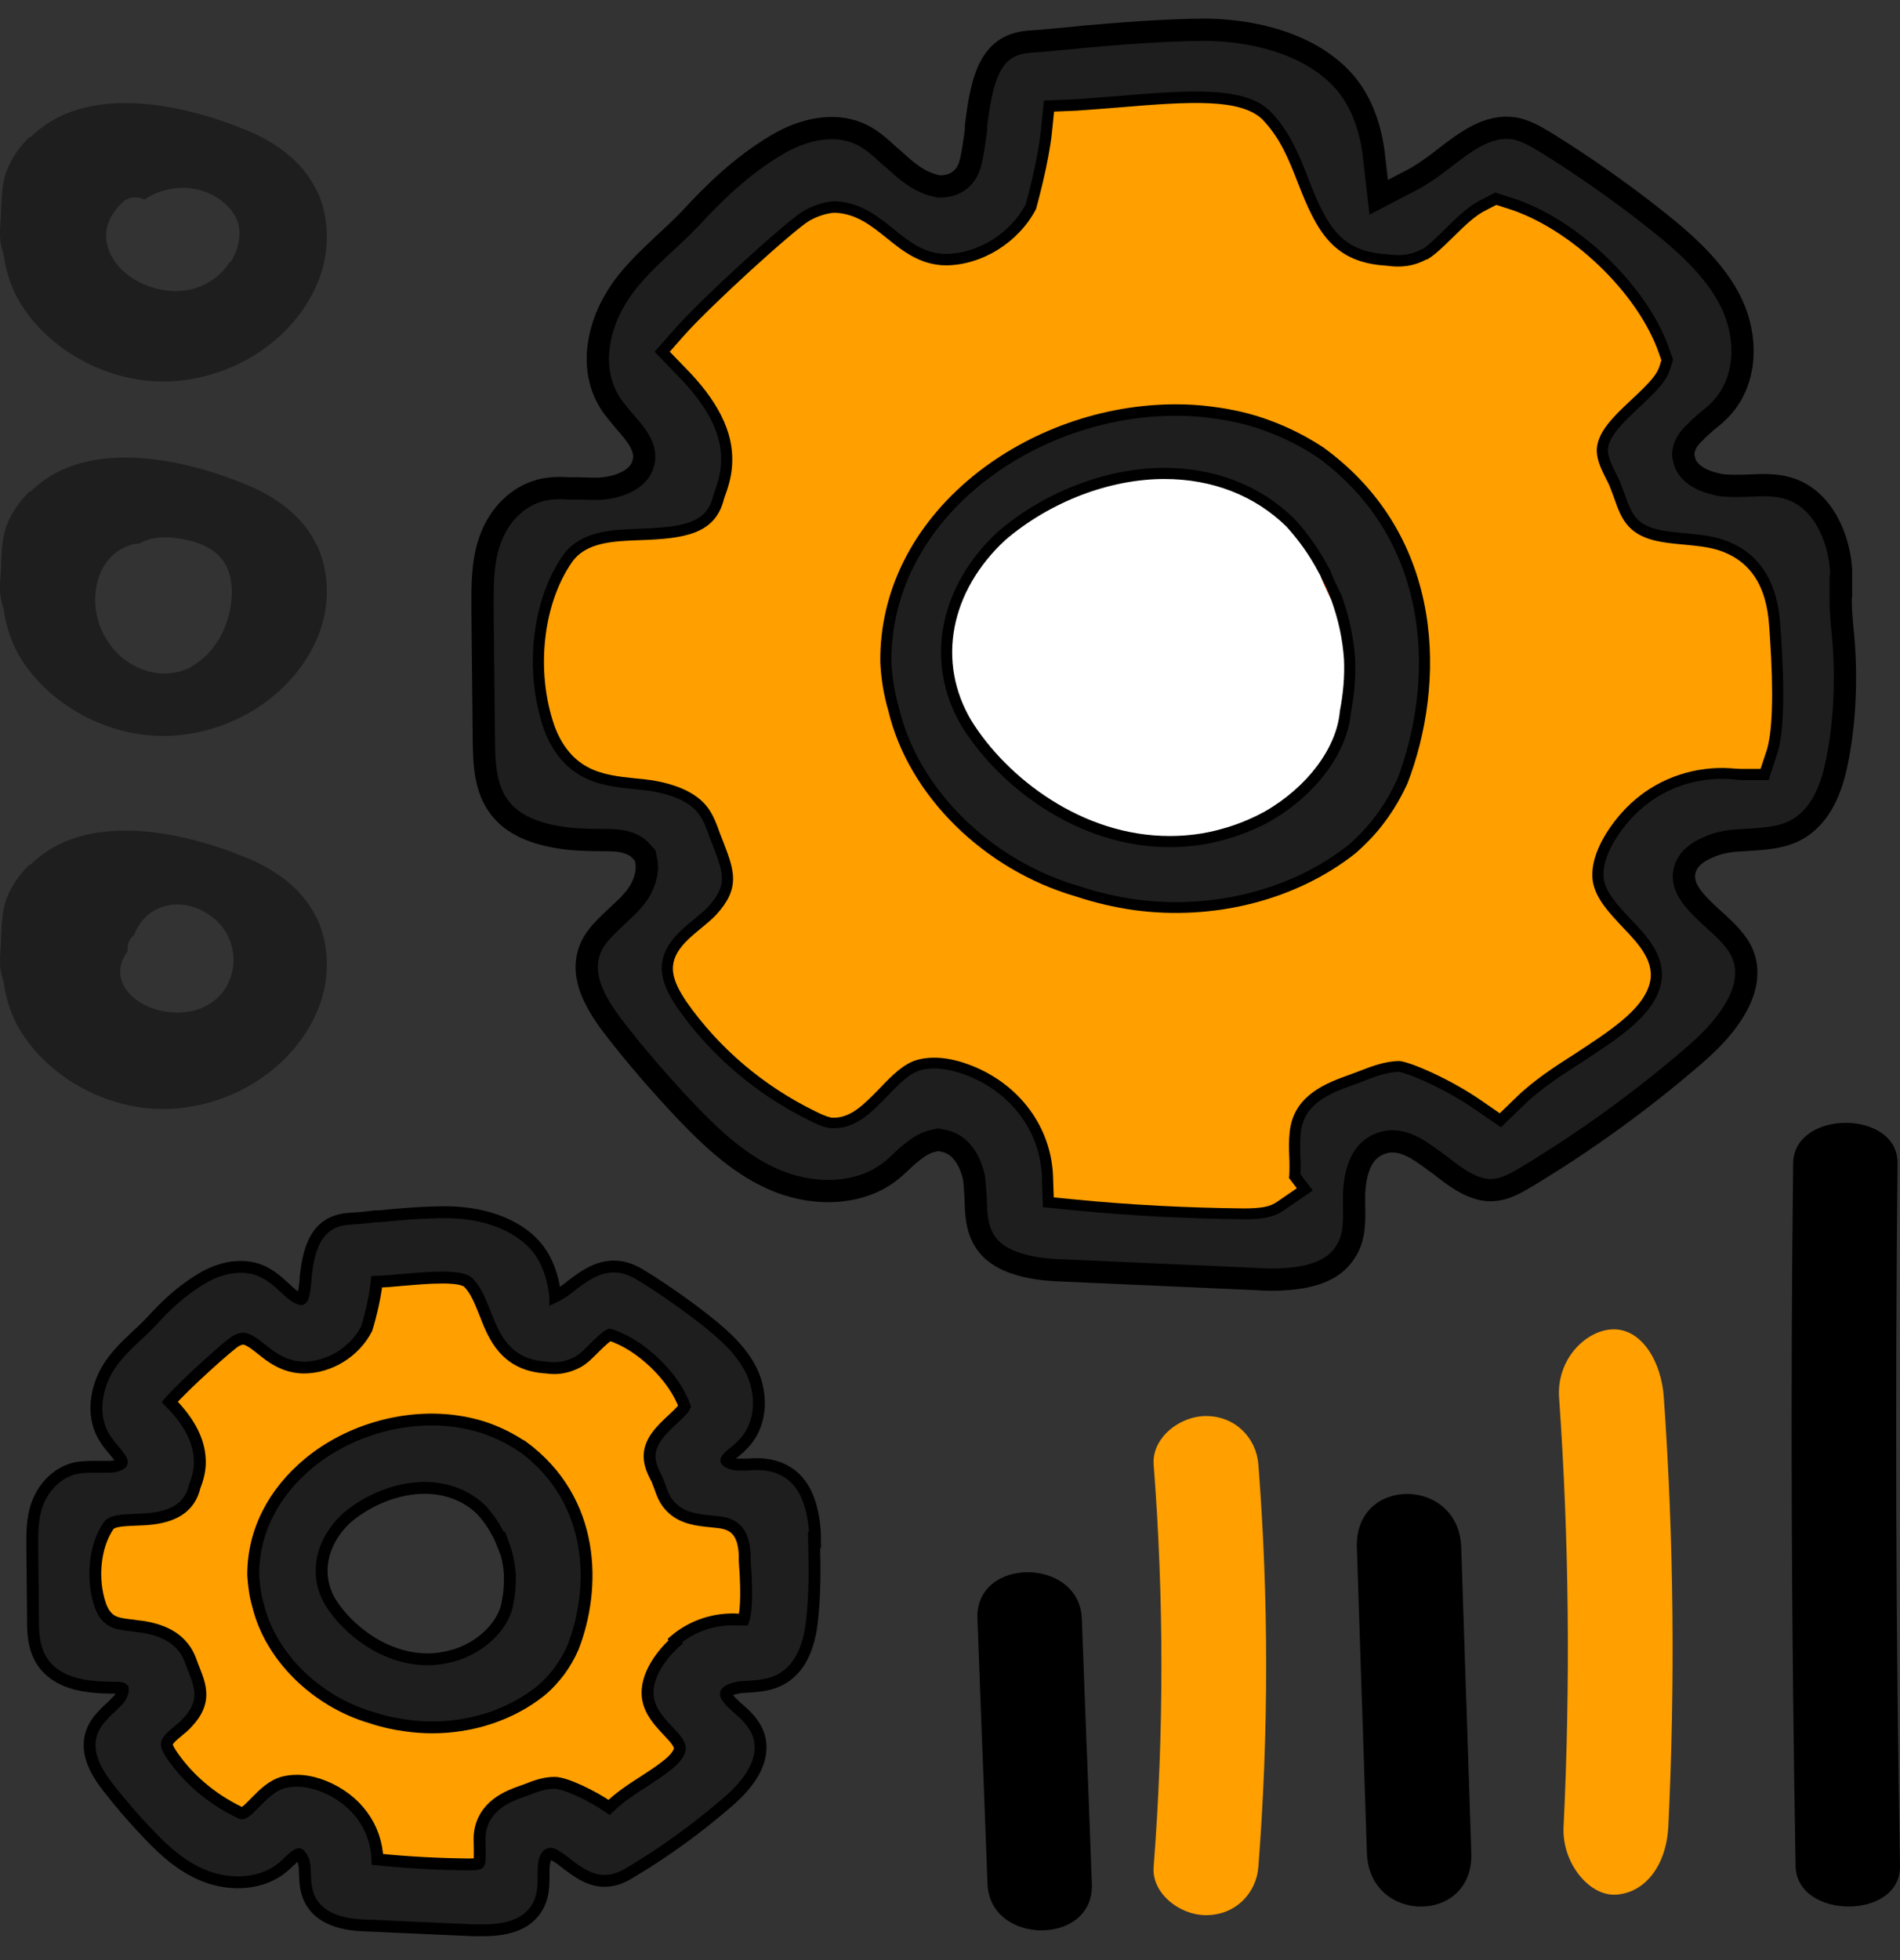
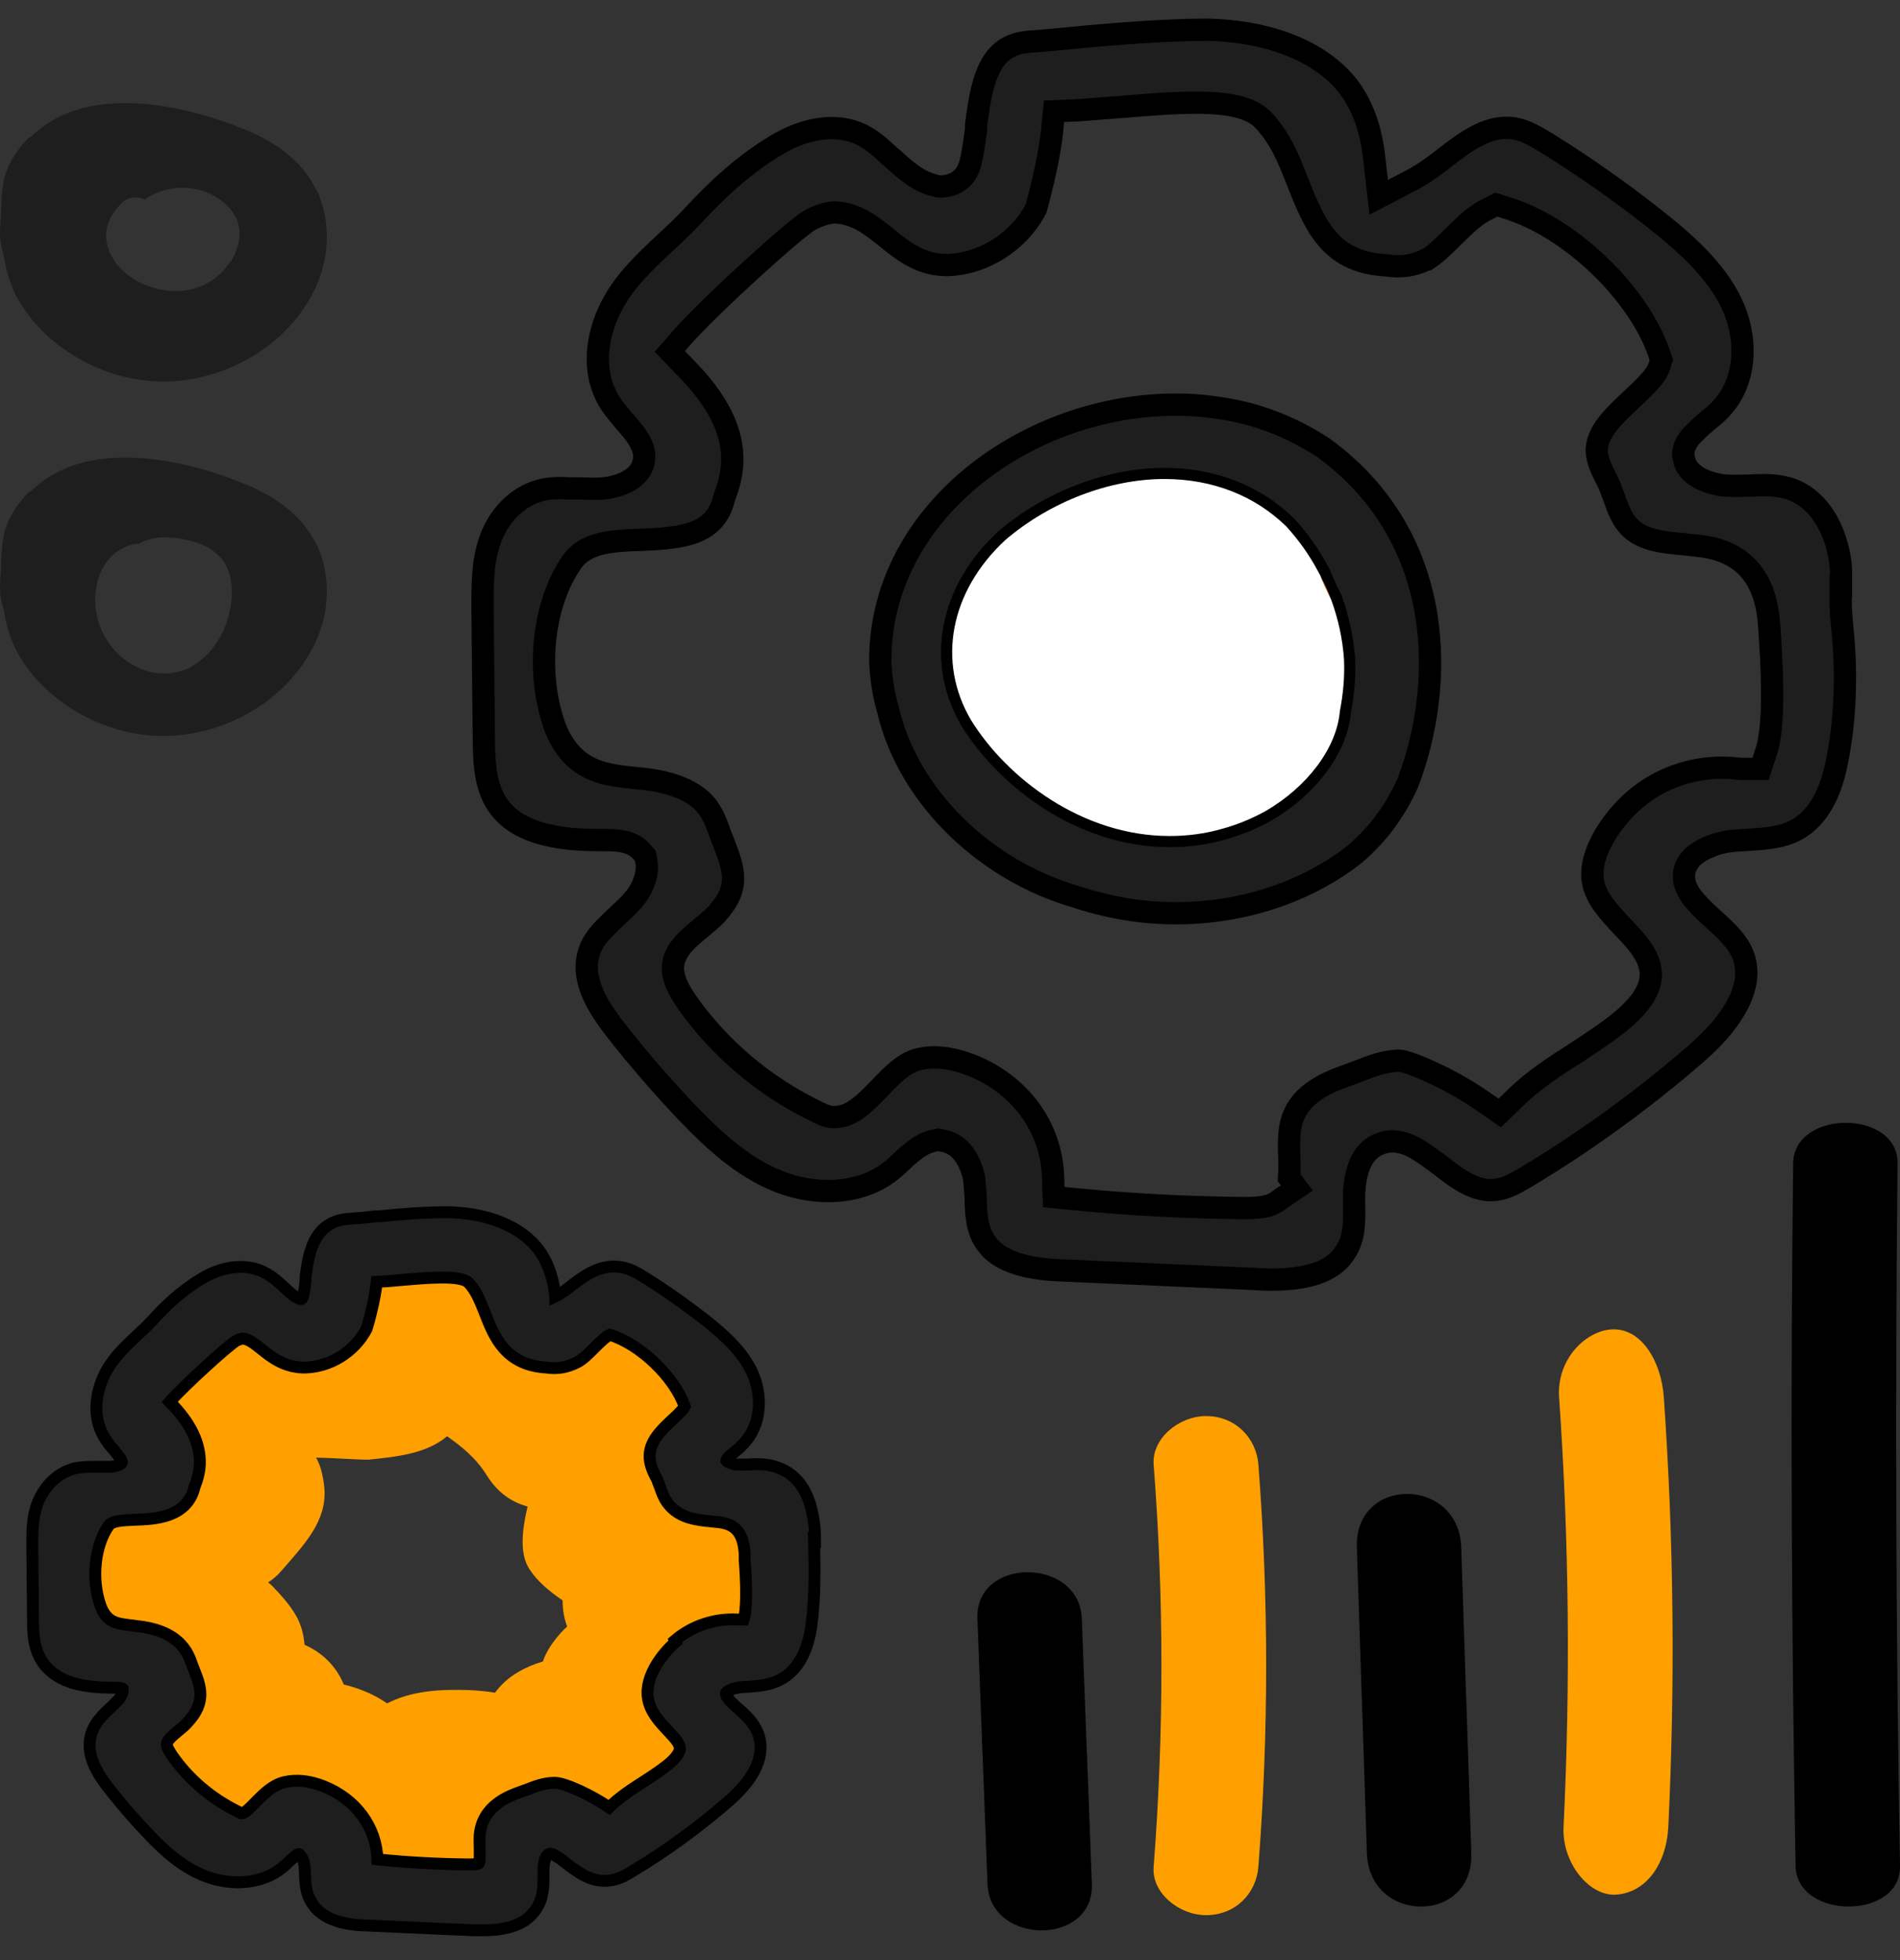
<svg xmlns="http://www.w3.org/2000/svg" width="64" height="66" viewBox="0 0 64 66" fill="none">
  <rect x="0" y="0" width="64" height="66" fill="#333333" stroke="none" />
  <path d="M25.131 50.726C24.769 50.111 23.986 49.697 23.204 49.623C23.659 48.063 22.725 45.92 21.755 44.838C21.241 44.265 20.096 44.021 19.348 44.255C18.975 44.371 18.671 44.531 18.39 44.69C17.21 43.523 15.832 42.472 14.652 42.111C13.881 41.867 12.771 42.111 12.245 42.695C11.661 43.321 11.521 43.947 11.322 44.637C11.136 44.658 10.797 44.69 10.224 44.7C9.967 44.7 9.687 44.69 9.406 44.69C9.033 44.446 8.53 44.308 7.911 44.35C6.427 44.467 5.107 45.029 4.698 46.461C4.289 47.862 5.411 48.986 5.376 50.344C4.675 50.387 3.986 50.695 3.518 51.416C2.724 52.647 2.876 53.771 3.74 54.896C4.149 55.437 4.733 55.755 5.236 56.169C5.236 56.328 5.236 56.54 5.236 56.806C5.107 57.294 5.096 57.771 5.201 58.248C5.306 58.991 5.598 59.575 6.159 59.978C6.147 60.243 6.159 60.529 6.205 60.848C6.462 62.45 8.939 62.927 10.201 61.994C10.516 62.333 10.855 62.588 11.299 62.832C12.269 63.383 13.904 63.914 15.049 63.723C16.509 63.479 17.105 62.8 17.222 61.962C18.098 62.089 19.185 62.026 19.944 61.644C20.412 61.41 20.727 61.145 20.949 60.858C22.094 60.943 23.379 60.222 23.601 59.203C23.694 58.747 23.776 58.185 23.718 57.665C23.788 57.612 23.858 57.569 23.928 57.506C24.407 57.262 24.793 56.806 25.073 56.392C25.774 55.373 25.786 54.641 25.447 54.058C25.938 53.145 25.832 51.883 25.143 50.716L25.131 50.726ZM13.028 57.347C12.596 57.05 12.105 56.848 11.579 56.721C11.334 56.116 10.855 55.639 10.259 55.384C10.236 55.108 10.178 54.843 10.061 54.578C9.874 54.153 9.477 53.718 9.149 53.379C9.114 53.347 9.068 53.315 9.033 53.283C9.196 53.177 9.36 53.039 9.5 52.87C10.213 52.042 11.03 51.225 10.925 50.09C10.902 49.856 10.832 49.379 10.645 49.082C11.357 49.093 12.234 49.167 12.456 49.146C13.355 49.05 14.36 48.955 15.061 48.361C15.563 48.721 16.03 49.082 16.416 49.708C16.767 50.26 17.245 50.589 17.771 50.726C17.584 51.522 17.491 52.328 17.841 52.848C18.098 53.241 18.496 53.58 18.951 53.888C18.951 54.196 18.998 54.482 19.103 54.769C18.799 55.044 18.531 55.416 18.414 55.649C18.355 55.755 18.32 55.851 18.285 55.946C17.993 56.031 17.713 56.148 17.444 56.307C17.117 56.498 16.872 56.731 16.673 56.997C16.241 56.922 15.785 56.901 15.435 56.901C14.512 56.891 13.717 57.007 13.04 57.357L13.028 57.347Z" fill="#FF9F00" />
  <path d="M27.456 51.862C27.456 51.373 27.386 50.981 27.281 50.631C27.071 49.962 26.673 49.549 26.089 49.379C25.762 49.283 25.447 49.294 25.178 49.315C25.038 49.315 24.933 49.315 24.828 49.315C24.781 49.315 24.734 49.305 24.699 49.294C24.559 49.262 24.477 49.199 24.465 49.177C24.465 49.156 24.5 49.103 24.547 49.061C24.606 48.997 24.699 48.923 24.758 48.88C24.839 48.817 24.921 48.742 24.991 48.668C25.704 47.968 25.669 46.928 25.33 46.196C24.991 45.475 24.36 44.923 23.741 44.435C23.087 43.926 22.398 43.438 21.697 43.003C21.463 42.854 21.218 42.716 20.902 42.663C20.201 42.557 19.664 42.971 19.22 43.31C19.091 43.416 18.974 43.501 18.858 43.565C18.811 43.597 18.753 43.639 18.706 43.66C18.706 43.597 18.682 43.544 18.682 43.48C18.601 42.918 18.425 42.462 18.145 42.08C17.549 41.295 16.428 40.838 15.072 40.817C14.29 40.817 13.507 40.881 12.771 40.955H12.643C12.339 40.998 12.047 41.019 11.743 41.04C10.551 41.125 10.388 42.228 10.294 43.003C10.294 43.024 10.294 43.056 10.294 43.088C10.271 43.31 10.248 43.523 10.201 43.671C10.189 43.714 10.166 43.745 10.142 43.745C9.955 43.703 9.78 43.544 9.582 43.353C9.558 43.332 9.535 43.321 9.523 43.3C9.313 43.109 9.079 42.907 8.764 42.78C8.18 42.547 7.455 42.653 6.789 43.056C6.065 43.491 5.528 44.021 5.107 44.488C4.955 44.647 4.803 44.796 4.628 44.955C4.266 45.294 3.88 45.655 3.612 46.111C3.238 46.758 3.028 47.734 3.6 48.53C3.6 48.53 3.6 48.541 3.612 48.551C3.682 48.647 3.752 48.732 3.834 48.827C3.962 48.976 4.126 49.177 4.102 49.252C4.091 49.294 3.939 49.379 3.717 49.39C3.612 49.39 3.495 49.39 3.366 49.39C3.32 49.39 3.273 49.39 3.226 49.39C3.004 49.39 2.759 49.39 2.514 49.443C1.941 49.591 1.474 50.047 1.252 50.652C1.077 51.14 1.088 51.639 1.088 52.084L1.112 54.546C1.112 54.981 1.123 55.575 1.497 56.052C1.871 56.53 2.479 56.721 3.028 56.784C3.355 56.827 3.658 56.827 3.869 56.827C3.939 56.827 4.102 56.827 4.137 56.869C4.149 56.954 4.091 57.124 3.986 57.24C3.916 57.315 3.845 57.379 3.764 57.463C3.658 57.559 3.553 57.654 3.46 57.76C3.308 57.919 3.179 58.1 3.098 58.312C2.841 59.012 3.25 59.681 3.635 60.179C4.056 60.72 4.523 61.261 5.002 61.76C5.528 62.312 6.112 62.853 6.883 63.161C7.818 63.532 8.846 63.426 9.5 62.895C9.582 62.832 9.652 62.768 9.722 62.694C9.769 62.651 9.815 62.609 9.862 62.566C9.944 62.503 10.014 62.439 10.061 62.429C10.096 62.429 10.166 62.524 10.224 62.662C10.236 62.715 10.248 62.768 10.259 62.821C10.259 62.906 10.271 62.991 10.271 63.076C10.283 63.405 10.294 63.787 10.54 64.126C10.995 64.784 11.965 64.826 12.386 64.837L15.949 64.996C16.042 64.996 16.159 64.996 16.276 64.996C17.164 64.996 17.748 64.763 18.063 64.275C18.309 63.903 18.309 63.5 18.309 63.139V62.948C18.309 62.821 18.332 62.704 18.355 62.62C18.39 62.524 18.437 62.45 18.495 62.429C18.554 62.407 18.636 62.429 18.718 62.492C18.834 62.556 18.963 62.651 19.091 62.757C19.442 63.023 19.933 63.405 20.528 63.32C20.82 63.288 21.054 63.161 21.276 63.023C22.433 62.333 23.519 61.537 24.524 60.667C25.867 59.511 25.692 58.63 25.458 58.206C25.306 57.919 25.049 57.686 24.839 57.506C24.687 57.368 24.57 57.262 24.512 57.166C24.465 57.103 24.442 57.06 24.454 57.018C24.465 56.975 24.535 56.922 24.629 56.89C24.699 56.859 24.793 56.837 24.909 56.816C25.015 56.806 25.108 56.795 25.213 56.795C25.505 56.774 25.832 56.752 26.159 56.615C26.814 56.339 27.211 55.681 27.339 54.684C27.456 53.739 27.445 52.785 27.421 51.851L27.456 51.862ZM22.76 55.288C22.363 55.628 21.708 56.413 21.825 57.177C21.895 57.633 22.211 57.973 22.491 58.27C22.771 58.567 22.947 58.758 22.888 58.949C22.841 59.087 22.713 59.246 22.503 59.416C22.257 59.617 21.977 59.797 21.685 59.988C21.299 60.232 20.867 60.519 20.517 60.858C19.968 60.476 19.045 60.031 18.682 60.031C18.32 60.031 18.005 60.158 17.736 60.264L17.526 60.339C17.175 60.466 16.252 60.784 16.159 61.781C16.147 61.93 16.159 62.078 16.159 62.248C16.159 62.365 16.159 62.482 16.159 62.598C16.159 62.715 16.124 62.747 16.124 62.747C16.112 62.757 16.042 62.779 15.785 62.779C14.769 62.768 13.729 62.715 12.713 62.609C12.678 61.516 11.988 60.583 10.902 60.148C10.423 59.957 9.979 59.914 9.57 60.01C9.161 60.116 8.881 60.413 8.624 60.667C8.46 60.837 8.25 61.06 8.145 61.06C8.121 61.06 8.051 61.017 8.028 61.007C7.117 60.561 6.346 59.904 5.796 59.108C5.715 58.98 5.621 58.843 5.621 58.736C5.621 58.62 5.75 58.492 5.983 58.301C6.1 58.206 6.217 58.111 6.31 58.004C6.965 57.315 6.754 56.774 6.532 56.211L6.474 56.063C6.404 55.861 6.322 55.639 6.147 55.437C5.867 55.097 5.423 54.875 4.815 54.779C4.722 54.769 4.628 54.758 4.488 54.737C4.231 54.705 3.962 54.684 3.775 54.578C3.6 54.482 3.46 54.291 3.378 54.047C3.074 53.166 3.191 52.042 3.658 51.373C3.775 51.214 4.067 51.193 4.558 51.172C5.212 51.151 6.31 51.108 6.556 50.058C6.661 49.793 6.719 49.549 6.731 49.305C6.754 48.605 6.427 47.915 5.715 47.204C6.229 46.62 7.724 45.273 7.958 45.146C7.993 45.125 8.133 45.072 8.168 45.072C8.367 45.082 8.542 45.22 8.811 45.432C9.126 45.687 9.57 46.037 10.224 46.048C11.1 46.048 11.941 45.528 12.35 44.743C12.386 44.636 12.631 43.788 12.689 43.162C12.946 43.151 13.215 43.13 13.542 43.098C14.407 43.024 15.493 42.928 15.774 43.183C16.042 43.459 16.171 43.809 16.334 44.212C16.638 44.997 17.023 45.973 18.414 46.048C18.764 46.101 19.091 46.048 19.43 45.878C19.64 45.772 19.839 45.57 20.026 45.379C20.26 45.146 20.423 44.997 20.54 44.944C21.58 45.263 22.725 46.377 23.064 47.363C23.04 47.416 22.912 47.565 22.655 47.798C22.292 48.138 21.837 48.551 21.884 49.114C21.907 49.368 22.012 49.581 22.094 49.74C22.129 49.803 22.152 49.846 22.164 49.899L22.222 50.047C22.304 50.281 22.386 50.525 22.596 50.737C22.97 51.13 23.507 51.183 23.928 51.225C24.127 51.246 24.29 51.257 24.442 51.299C24.722 51.384 25.049 51.575 25.085 52.35V52.541C25.19 53.93 25.096 54.397 25.049 54.535C25.003 54.535 24.921 54.535 24.874 54.535C24.103 54.482 23.32 54.737 22.736 55.235L22.76 55.288Z" fill="#1E1E1E" stroke="black" stroke-width="0.4" stroke-miterlimit="10" />
-   <path d="M17.584 48.7C17.234 48.467 16.86 48.276 16.463 48.127C16.089 47.989 15.68 47.894 15.248 47.841C13.554 47.639 11.731 48.18 10.423 49.252C9.196 50.26 8.519 51.596 8.53 53.05C8.554 53.4 8.6 53.75 8.694 54.058C9.103 55.766 10.645 57.294 12.514 57.835C12.888 57.962 13.274 58.047 13.671 58.1C13.963 58.142 14.267 58.164 14.559 58.164C15.902 58.164 17.199 57.739 18.204 56.944C18.449 56.742 18.659 56.509 18.846 56.264C19.021 56.02 19.173 55.766 19.302 55.469C20.073 53.485 20.084 50.525 17.596 48.7H17.584ZM16.965 52.021C17.082 52.339 17.152 52.668 17.175 53.029C17.175 53.304 17.175 53.58 17.105 53.899C17.047 54.471 16.591 55.087 15.925 55.469C15.704 55.596 15.482 55.692 15.236 55.755C14.967 55.83 14.687 55.872 14.407 55.872C12.97 55.872 11.72 54.896 11.124 53.941C10.586 53.029 10.808 51.915 11.685 51.108C12.421 50.482 13.402 50.1 14.302 50.1C15.061 50.1 15.727 50.366 16.218 50.843C16.439 51.087 16.615 51.342 16.755 51.607C16.837 51.745 16.895 51.894 16.953 52.042L16.965 52.021Z" fill="#1E1E1E" stroke="black" stroke-width="0.4" stroke-miterlimit="10" />
  <path d="M42.866 20.002C42.866 20.002 42.842 19.97 42.831 19.948C42.924 20.192 43.041 20.447 43.169 20.68C43.088 20.447 42.983 20.224 42.866 20.002Z" fill="#FF5B0A" />
  <path d="M62.014 19.747C62.014 19.567 62.014 19.375 62.014 19.195C61.955 18.145 61.418 16.787 60.226 16.437C59.794 16.309 59.338 16.331 58.906 16.352C58.567 16.363 58.369 16.363 58.17 16.352C58.041 16.352 57.913 16.331 57.761 16.288C57.516 16.235 56.908 16.044 56.745 15.546L56.698 15.333C56.698 14.951 56.955 14.686 57.084 14.569C57.212 14.431 57.387 14.283 57.504 14.177C57.644 14.071 57.773 13.965 57.89 13.848C58.906 12.851 58.848 11.312 58.334 10.23C57.785 9.074 56.745 8.161 55.693 7.334C54.548 6.432 53.322 5.573 52.072 4.798C51.721 4.586 51.371 4.384 50.997 4.321C50.132 4.193 49.385 4.756 48.672 5.307C48.415 5.509 48.181 5.679 47.971 5.817C47.807 5.923 47.702 5.986 47.62 6.029L46.441 6.644L46.265 5.116C46.137 4.215 45.856 3.504 45.436 2.942C44.525 1.743 42.761 1.032 40.599 1C39.151 1.011 37.678 1.138 36.557 1.233L36.136 1.276C35.657 1.318 35.167 1.371 34.688 1.403C33.426 1.488 33.087 2.464 32.877 4.236V4.374C32.807 4.862 32.76 5.244 32.667 5.562C32.468 6.199 31.896 6.305 31.592 6.273C30.938 6.135 30.529 5.753 30.085 5.35L29.956 5.244C29.606 4.915 29.279 4.628 28.87 4.469C28.099 4.162 27.106 4.31 26.136 4.894C24.921 5.626 24.01 6.538 23.285 7.323C22.993 7.631 22.69 7.917 22.374 8.204C21.732 8.809 21.124 9.381 20.704 10.114C20.131 11.09 19.816 12.533 20.634 13.689C20.774 13.869 20.89 14.018 21.019 14.166C21.44 14.644 21.825 15.1 21.662 15.62C21.51 16.172 20.785 16.437 20.143 16.458C19.956 16.458 19.746 16.458 19.512 16.447H19.197C18.869 16.426 18.519 16.426 18.203 16.511C17.444 16.713 16.813 17.328 16.509 18.177C16.241 18.93 16.253 19.726 16.253 20.5L16.299 24.945C16.311 25.667 16.323 26.558 16.848 27.216C17.269 27.757 17.982 28.086 19.021 28.224C19.547 28.288 20.049 28.288 20.423 28.288C20.797 28.288 21.264 28.319 21.568 28.627L21.732 28.807L21.778 29.041C21.837 29.444 21.65 29.953 21.311 30.325C21.194 30.473 21.031 30.611 20.855 30.781C20.68 30.94 20.517 31.099 20.353 31.269C20.096 31.534 19.944 31.767 19.862 32.001C19.524 32.924 20.108 33.868 20.727 34.664C21.475 35.629 22.292 36.563 23.134 37.454C24.01 38.366 24.991 39.289 26.218 39.778C27.585 40.319 29.068 40.181 30.003 39.427C30.131 39.332 30.248 39.215 30.365 39.109C30.459 39.024 30.552 38.929 30.645 38.855C30.903 38.642 31.136 38.483 31.417 38.419L31.604 38.377L31.802 38.419C32.398 38.536 32.655 39.141 32.737 39.395C32.783 39.533 32.819 39.682 32.83 39.841C32.842 40.011 32.854 40.181 32.865 40.35C32.877 40.902 32.9 41.411 33.216 41.857C33.8 42.695 35.237 42.759 35.844 42.78L42.282 43.066C42.457 43.077 42.632 43.088 42.819 43.088C44.513 43.088 45.05 42.568 45.307 42.175C45.634 41.698 45.623 41.136 45.611 40.552V40.191C45.623 39.884 45.669 39.597 45.751 39.353C45.892 38.918 46.148 38.632 46.511 38.504C47.025 38.303 47.527 38.579 47.702 38.674C47.936 38.812 48.205 39.014 48.485 39.215C49.034 39.65 49.7 40.159 50.378 40.064C50.716 40.022 50.985 39.884 51.382 39.65C53.415 38.43 55.343 37.03 57.118 35.491C58.614 34.197 59.151 32.945 58.626 31.969C58.415 31.576 58.03 31.237 57.691 30.929C57.376 30.643 57.142 30.409 56.978 30.187C56.897 30.07 56.628 29.709 56.756 29.274C56.85 28.956 57.118 28.701 57.562 28.521C57.796 28.415 58.053 28.351 58.31 28.319C58.52 28.298 58.719 28.288 58.918 28.277C59.397 28.245 59.887 28.213 60.32 28.033C61.242 27.651 61.651 26.675 61.838 25.826C62.13 24.511 62.2 23.046 62.107 21.71C62.072 21.222 62.002 20.733 62.002 20.245C62.002 20.076 62.002 19.917 62.002 19.747H62.014ZM59.49 25.317L59.303 25.89H58.649C58.544 25.879 58.392 25.869 58.287 25.858C57.118 25.784 55.95 26.166 55.074 26.919C54.467 27.428 53.637 28.489 53.637 29.433C53.637 29.508 53.637 29.571 53.649 29.645C53.742 30.25 54.209 30.728 54.654 31.205C55.214 31.789 55.787 32.404 55.553 33.157C55.425 33.571 55.121 33.953 54.595 34.388C54.116 34.78 53.614 35.099 53.088 35.449C52.387 35.894 51.651 36.372 51.067 36.945L50.518 37.475L49.887 37.04C48.882 36.34 47.469 35.725 47.118 35.714C46.651 35.725 46.195 35.894 45.763 36.064L45.366 36.213C44.455 36.531 43.532 36.998 43.438 38.154C43.415 38.388 43.415 38.632 43.426 38.907C43.438 39.141 43.438 39.374 43.426 39.608C43.415 39.629 43.415 39.64 43.415 39.65L43.683 40L43.017 40.456C42.784 40.626 42.468 40.679 41.884 40.679C39.98 40.658 38.087 40.563 36.253 40.382L35.494 40.308L35.471 39.608C35.412 37.953 34.361 36.52 32.737 35.873C32.059 35.608 31.452 35.534 30.914 35.672C30.435 35.799 30.026 36.223 29.641 36.627C29.068 37.221 28.683 37.581 28.157 37.613H28.005L27.853 37.581C27.772 37.55 27.678 37.518 27.468 37.412C25.704 36.552 24.208 35.269 23.122 33.719C22.912 33.401 22.69 33.041 22.666 32.648C22.643 32.054 23.134 31.64 23.613 31.247C23.788 31.099 23.975 30.95 24.115 30.802C24.956 29.89 24.734 29.306 24.36 28.33L24.255 28.065C24.138 27.736 24.021 27.407 23.799 27.131C23.437 26.685 22.806 26.399 21.954 26.261C21.802 26.24 21.638 26.219 21.393 26.197C20.867 26.144 20.26 26.081 19.769 25.805C19.278 25.54 18.893 25.041 18.671 24.415C18.04 22.59 18.285 20.33 19.267 18.919C19.734 18.251 20.634 18.209 21.591 18.177C23.005 18.124 24.091 17.996 24.384 16.797L24.419 16.691C24.57 16.288 24.652 15.938 24.664 15.577C24.711 14.527 24.173 13.466 23.052 12.341L22.561 11.832L23.028 11.302C23.951 10.262 26.744 7.726 27.269 7.419C27.398 7.344 27.795 7.153 28.145 7.153C28.858 7.196 29.349 7.588 29.863 8.002C30.389 8.427 30.984 8.915 31.86 8.925C33.087 8.915 34.314 8.151 34.898 7.026C34.921 6.941 35.33 5.477 35.435 4.437L35.505 3.748L36.265 3.716C36.697 3.684 37.141 3.652 37.667 3.61C40.144 3.398 41.756 3.313 42.504 3.992C43.134 4.639 43.415 5.371 43.718 6.146C44.349 7.769 44.898 8.83 46.698 8.936C47.223 9.01 47.632 8.946 48.053 8.734H48.076C48.322 8.586 48.637 8.278 48.917 8.002C49.408 7.514 49.735 7.217 50.074 7.058L50.401 6.888L50.763 7.005C52.878 7.652 55.179 9.848 55.88 11.885L55.962 12.119L55.892 12.341C55.81 12.575 55.658 12.798 54.946 13.456C54.385 13.986 53.742 14.569 53.789 15.227C53.812 15.535 53.953 15.821 54.093 16.097C54.151 16.214 54.21 16.32 54.245 16.426L54.361 16.734C54.502 17.137 54.618 17.455 54.864 17.721C55.308 18.198 56.02 18.262 56.698 18.325C57.142 18.368 57.481 18.399 57.819 18.495C58.929 18.824 59.514 19.683 59.595 21.105L59.619 21.434C59.747 23.343 59.712 24.68 59.49 25.317Z" fill="#1E1E1E" stroke="black" stroke-width="0.75" stroke-miterlimit="10" />
  <path d="M44.595 15.089C44.034 14.718 43.415 14.4 42.772 14.166C42.153 13.933 41.487 13.784 40.798 13.7C40.401 13.646 40.003 13.625 39.606 13.625C37.153 13.625 34.676 14.495 32.772 16.044C30.739 17.71 29.629 19.927 29.652 22.304C29.676 22.855 29.769 23.418 29.921 23.938C30.599 26.791 33.134 29.295 36.242 30.197C36.884 30.409 37.527 30.558 38.181 30.653C40.88 31.025 43.66 30.325 45.658 28.744C46.02 28.425 46.37 28.065 46.663 27.662C46.955 27.269 47.188 26.866 47.41 26.388C48.684 23.078 48.73 18.113 44.595 15.089ZM45.132 23.948C45.027 25.179 44.046 26.494 42.609 27.322C42.141 27.577 41.651 27.778 41.137 27.916C40.576 28.075 39.992 28.15 39.396 28.15C36.452 28.15 33.917 26.197 32.713 24.256C31.545 22.282 32.001 19.906 33.87 18.177C35.377 16.893 37.375 16.129 39.221 16.129C40.844 16.129 42.27 16.691 43.333 17.731C43.754 18.198 44.116 18.697 44.431 19.301C44.454 19.344 44.478 19.376 44.489 19.418C44.56 19.62 44.665 19.821 44.758 20.023L44.84 20.182C45.085 20.872 45.225 21.529 45.272 22.208C45.296 22.781 45.249 23.333 45.132 23.948Z" fill="#1E1E1E" stroke="black" stroke-width="0.75" stroke-miterlimit="10" />
  <path d="M44.489 19.418C44.56 19.619 44.665 19.821 44.758 20.023L44.84 20.182C44.735 19.927 44.63 19.673 44.489 19.418ZM43.368 23.863C43.356 23.948 43.345 24.033 43.321 24.107C43.368 23.991 43.391 23.874 43.403 23.757C43.438 23.577 43.461 23.396 43.473 23.237C43.45 23.396 43.426 23.577 43.391 23.757C43.391 23.789 43.38 23.831 43.368 23.863ZM43.228 24.362C43.134 24.564 43.017 24.765 42.866 24.956C43.017 24.765 43.146 24.564 43.228 24.362ZM44.489 19.418C44.56 19.619 44.665 19.821 44.758 20.023L44.84 20.182C44.735 19.927 44.63 19.673 44.489 19.418ZM43.368 23.863C43.356 23.948 43.345 24.033 43.321 24.107C43.368 23.991 43.391 23.874 43.403 23.757C43.438 23.577 43.461 23.396 43.473 23.237C43.45 23.396 43.426 23.577 43.391 23.757C43.391 23.789 43.38 23.831 43.368 23.863ZM43.228 24.362C43.134 24.564 43.017 24.765 42.866 24.956C43.017 24.765 43.146 24.564 43.228 24.362ZM44.489 19.418C44.56 19.619 44.665 19.821 44.758 20.023L44.84 20.182C44.735 19.927 44.63 19.673 44.489 19.418ZM43.368 23.863C43.356 23.948 43.345 24.033 43.321 24.107C43.368 23.991 43.391 23.874 43.403 23.757C43.438 23.577 43.461 23.396 43.473 23.237C43.45 23.396 43.426 23.577 43.391 23.757C43.391 23.789 43.38 23.831 43.368 23.863ZM43.228 24.362C43.134 24.564 43.017 24.765 42.866 24.956C43.017 24.765 43.146 24.564 43.228 24.362Z" fill="#FF5B0A" />
  <path d="M44.84 20.193L44.758 20.023C44.665 19.821 44.56 19.62 44.49 19.418C44.478 19.376 44.455 19.344 44.431 19.301C44.116 18.697 43.754 18.198 43.333 17.731C42.27 16.691 40.845 16.129 39.221 16.129C37.375 16.129 35.377 16.893 33.87 18.177C32.001 19.906 31.545 22.283 32.714 24.256C33.917 26.198 36.452 28.15 39.396 28.15C39.992 28.15 40.576 28.075 41.137 27.916C41.651 27.778 42.141 27.577 42.609 27.322C44.046 26.495 45.027 25.179 45.132 23.948C45.249 23.333 45.296 22.781 45.272 22.208C45.226 21.529 45.086 20.872 44.84 20.193Z" fill="white" />
-   <path d="M59.619 21.444L59.595 21.115C59.514 19.694 58.929 18.834 57.819 18.506C57.481 18.41 57.142 18.378 56.698 18.336C56.02 18.272 55.308 18.208 54.864 17.731C54.618 17.466 54.502 17.148 54.361 16.744L54.245 16.437C54.209 16.331 54.151 16.224 54.093 16.108C53.953 15.832 53.812 15.545 53.789 15.238C53.742 14.58 54.385 13.996 54.946 13.466C55.658 12.808 55.81 12.585 55.892 12.352L55.962 12.129L55.88 11.896C55.179 9.859 52.878 7.663 50.763 7.015L50.401 6.899L50.074 7.069C49.735 7.228 49.408 7.525 48.917 8.013C48.637 8.289 48.321 8.596 48.076 8.734H48.053C47.632 8.957 47.223 9.021 46.698 8.946C44.898 8.84 44.349 7.779 43.718 6.156C43.415 5.382 43.134 4.65 42.504 4.002C41.756 3.323 40.144 3.408 37.667 3.62C37.141 3.663 36.697 3.695 36.265 3.727L35.505 3.758L35.435 4.448C35.33 5.488 34.921 6.952 34.898 7.037C34.314 8.161 33.087 8.925 31.86 8.936C30.984 8.925 30.389 8.437 29.863 8.013C29.349 7.599 28.858 7.206 28.145 7.164C27.795 7.164 27.398 7.355 27.269 7.429C26.744 7.737 23.951 10.273 23.028 11.312L22.561 11.843L23.052 12.352C24.173 13.477 24.711 14.538 24.664 15.588C24.652 15.949 24.57 16.299 24.419 16.702L24.384 16.808C24.091 18.007 23.005 18.134 21.591 18.187C20.633 18.219 19.734 18.262 19.267 18.93C18.285 20.341 18.04 22.601 18.671 24.425C18.893 25.052 19.278 25.55 19.769 25.815C20.26 26.091 20.867 26.155 21.393 26.208C21.638 26.229 21.802 26.25 21.954 26.272C22.806 26.41 23.437 26.696 23.799 27.142C24.021 27.417 24.138 27.746 24.255 28.075L24.36 28.34C24.734 29.317 24.956 29.9 24.115 30.812C23.975 30.961 23.788 31.11 23.613 31.258C23.134 31.651 22.643 32.064 22.666 32.658C22.69 33.051 22.912 33.412 23.122 33.73C24.208 35.279 25.704 36.563 27.468 37.422C27.678 37.528 27.772 37.56 27.853 37.592L28.005 37.634H28.157C28.683 37.592 29.068 37.231 29.641 36.637C30.026 36.234 30.435 35.809 30.914 35.682C31.452 35.544 32.059 35.618 32.737 35.884C34.361 36.531 35.412 37.963 35.471 39.618L35.494 40.319L36.253 40.393C38.087 40.573 39.98 40.669 41.884 40.69C42.468 40.69 42.784 40.637 43.017 40.467L43.683 40.011L43.415 39.661C43.415 39.661 43.415 39.639 43.426 39.618C43.438 39.385 43.438 39.151 43.426 38.918C43.415 38.642 43.415 38.398 43.438 38.165C43.532 37.008 44.455 36.541 45.366 36.223L45.763 36.075C46.195 35.905 46.651 35.735 47.118 35.725C47.469 35.735 48.882 36.35 49.887 37.051L50.518 37.486L51.067 36.955C51.651 36.382 52.387 35.905 53.088 35.459C53.614 35.109 54.116 34.791 54.595 34.398C55.121 33.963 55.425 33.581 55.553 33.168C55.787 32.414 55.214 31.799 54.654 31.216C54.209 30.738 53.742 30.261 53.649 29.656C53.637 29.582 53.637 29.518 53.637 29.444C53.637 28.5 54.467 27.439 55.074 26.929C55.95 26.176 57.118 25.794 58.287 25.868C58.392 25.879 58.544 25.89 58.649 25.89H59.303L59.49 25.327C59.712 24.691 59.747 23.354 59.619 21.444ZM47.41 26.378C47.188 26.855 46.955 27.258 46.663 27.651C46.37 28.054 46.02 28.415 45.658 28.733C43.66 30.314 40.88 31.014 38.181 30.643C37.527 30.547 36.884 30.399 36.242 30.186C33.134 29.285 30.599 26.781 29.921 23.927C29.769 23.407 29.676 22.845 29.652 22.293C29.629 19.916 30.739 17.699 32.772 16.034C34.676 14.485 37.153 13.614 39.606 13.614C40.003 13.614 40.401 13.636 40.798 13.689C41.487 13.774 42.153 13.922 42.772 14.156C43.415 14.389 44.034 14.707 44.595 15.079C48.73 18.102 48.684 23.067 47.41 26.378Z" fill="#FF9F00" />
  <path d="M36.779 63.436C36.417 53.792 36.802 64.147 36.44 54.503C36.358 52.424 32.842 52.413 32.924 54.503C33.286 64.147 32.9 53.792 33.263 63.436C33.344 65.516 36.861 65.526 36.779 63.436Z" fill="black" />
  <path d="M49.56 62.397C49.198 51.278 49.583 63.224 49.221 52.105C49.139 49.708 45.623 49.697 45.705 52.105C46.067 63.224 45.681 51.278 46.043 62.397C46.125 64.794 49.642 64.805 49.56 62.397Z" fill="black" />
  <path d="M42.387 62.864C42.737 58.344 42.737 53.814 42.387 49.305C42.317 48.435 41.627 47.681 40.623 47.681C39.723 47.681 38.8 48.424 38.859 49.305C39.209 53.824 39.209 58.355 38.859 62.864C38.788 63.733 39.712 64.487 40.623 64.487C41.627 64.487 42.317 63.744 42.387 62.864Z" fill="#FF9F00" />
  <path d="M52.667 61.516C52.609 62.715 53.52 63.85 54.431 63.797C55.436 63.733 56.126 62.789 56.196 61.516C56.429 56.699 56.383 51.861 56.044 47.045C55.962 45.856 55.296 44.7 54.28 44.764C53.404 44.817 52.434 45.772 52.516 47.045C52.854 51.861 52.901 56.689 52.667 61.516Z" fill="#FF9F00" />
  <path d="M60.401 39.173C60.308 47.056 60.343 54.949 60.483 62.832C60.518 64.646 64.035 64.657 64 62.832C63.86 54.949 63.836 47.056 63.918 39.173C63.941 37.358 60.425 37.348 60.401 39.173Z" fill="black" />
  <path d="M10.656 6.4C10.201 5.435 9.266 4.766 8.226 4.353C6.03 3.461 2.864 2.825 1.053 4.597C1.007 4.618 0.96 4.639 0.925 4.682C0.528 5.095 0.224 5.583 0.119 6.135C0.06 6.443 0.049 6.74 0.037 7.047C0.037 7.344 -0.01 7.642 0.002 7.928C0.002 8.14 0.049 8.352 0.119 8.554C0.2 9.18 0.411 9.785 0.726 10.273C1.754 11.896 3.845 12.999 5.925 12.83C8.028 12.66 9.897 11.366 10.668 9.594C11.112 8.586 11.136 7.398 10.668 6.4H10.656ZM7.748 8.809C7.49 9.233 7.07 9.551 6.568 9.71C5.726 9.965 4.722 9.668 4.126 9.106C3.81 8.798 3.6 8.427 3.577 8.002C3.542 7.546 3.799 7.122 4.138 6.803C4.336 6.623 4.628 6.602 4.874 6.719C5.212 6.475 5.668 6.337 6.089 6.326C6.766 6.305 7.42 6.602 7.806 7.1C8.215 7.631 8.098 8.289 7.771 8.819L7.748 8.809Z" fill="#1E1E1E" />
  <path d="M10.656 18.336C10.201 17.37 9.266 16.702 8.226 16.288C6.03 15.397 2.864 14.76 1.053 16.532C1.007 16.553 0.96 16.575 0.925 16.617C0.528 17.031 0.224 17.519 0.119 18.071C0.06 18.378 0.049 18.675 0.037 18.983C0.037 19.28 -0.01 19.577 0.002 19.864C0.002 20.076 0.049 20.288 0.119 20.489C0.2 21.105 0.411 21.72 0.726 22.208C1.754 23.831 3.845 24.935 5.925 24.765C8.028 24.595 9.897 23.301 10.668 21.529C11.112 20.521 11.136 19.333 10.668 18.336H10.656ZM6.451 22.452C5.972 22.707 5.388 22.749 4.874 22.569C4.173 22.325 3.694 21.826 3.413 21.2C2.981 20.214 3.191 18.707 4.441 18.336C4.523 18.315 4.593 18.304 4.675 18.315C5.025 18.102 5.446 18.06 5.89 18.113C6.451 18.177 7.093 18.368 7.444 18.792C7.748 19.142 7.829 19.641 7.806 20.076C7.759 20.967 7.315 21.975 6.427 22.452H6.451Z" fill="#1E1E1E" />
-   <path d="M10.656 30.897C10.201 29.932 9.266 29.264 8.226 28.85C6.03 27.959 2.864 27.322 1.053 29.094C1.007 29.115 0.96 29.136 0.925 29.179C0.528 29.592 0.224 30.08 0.119 30.632C0.06 30.94 0.049 31.237 0.037 31.544C0.037 31.842 -0.01 32.139 0.002 32.425C0.002 32.637 0.049 32.849 0.119 33.051C0.2 33.677 0.411 34.282 0.726 34.77C1.754 36.393 3.845 37.496 5.925 37.327C8.028 37.157 9.897 35.862 10.668 34.091C11.112 33.083 11.136 31.895 10.668 30.897H10.656ZM7.058 33.804C6.416 34.218 5.481 34.165 4.827 33.815C4.488 33.635 4.196 33.348 4.091 32.998C3.986 32.648 4.091 32.319 4.301 32.032C4.278 31.852 4.324 31.672 4.465 31.534C4.476 31.523 4.488 31.513 4.511 31.502C4.511 31.481 4.511 31.449 4.535 31.428C4.722 31.003 5.049 30.653 5.539 30.515C6.346 30.282 7.245 30.759 7.619 31.407C8.075 32.192 7.899 33.253 7.082 33.794L7.058 33.804Z" fill="#1E1E1E" />
</svg>